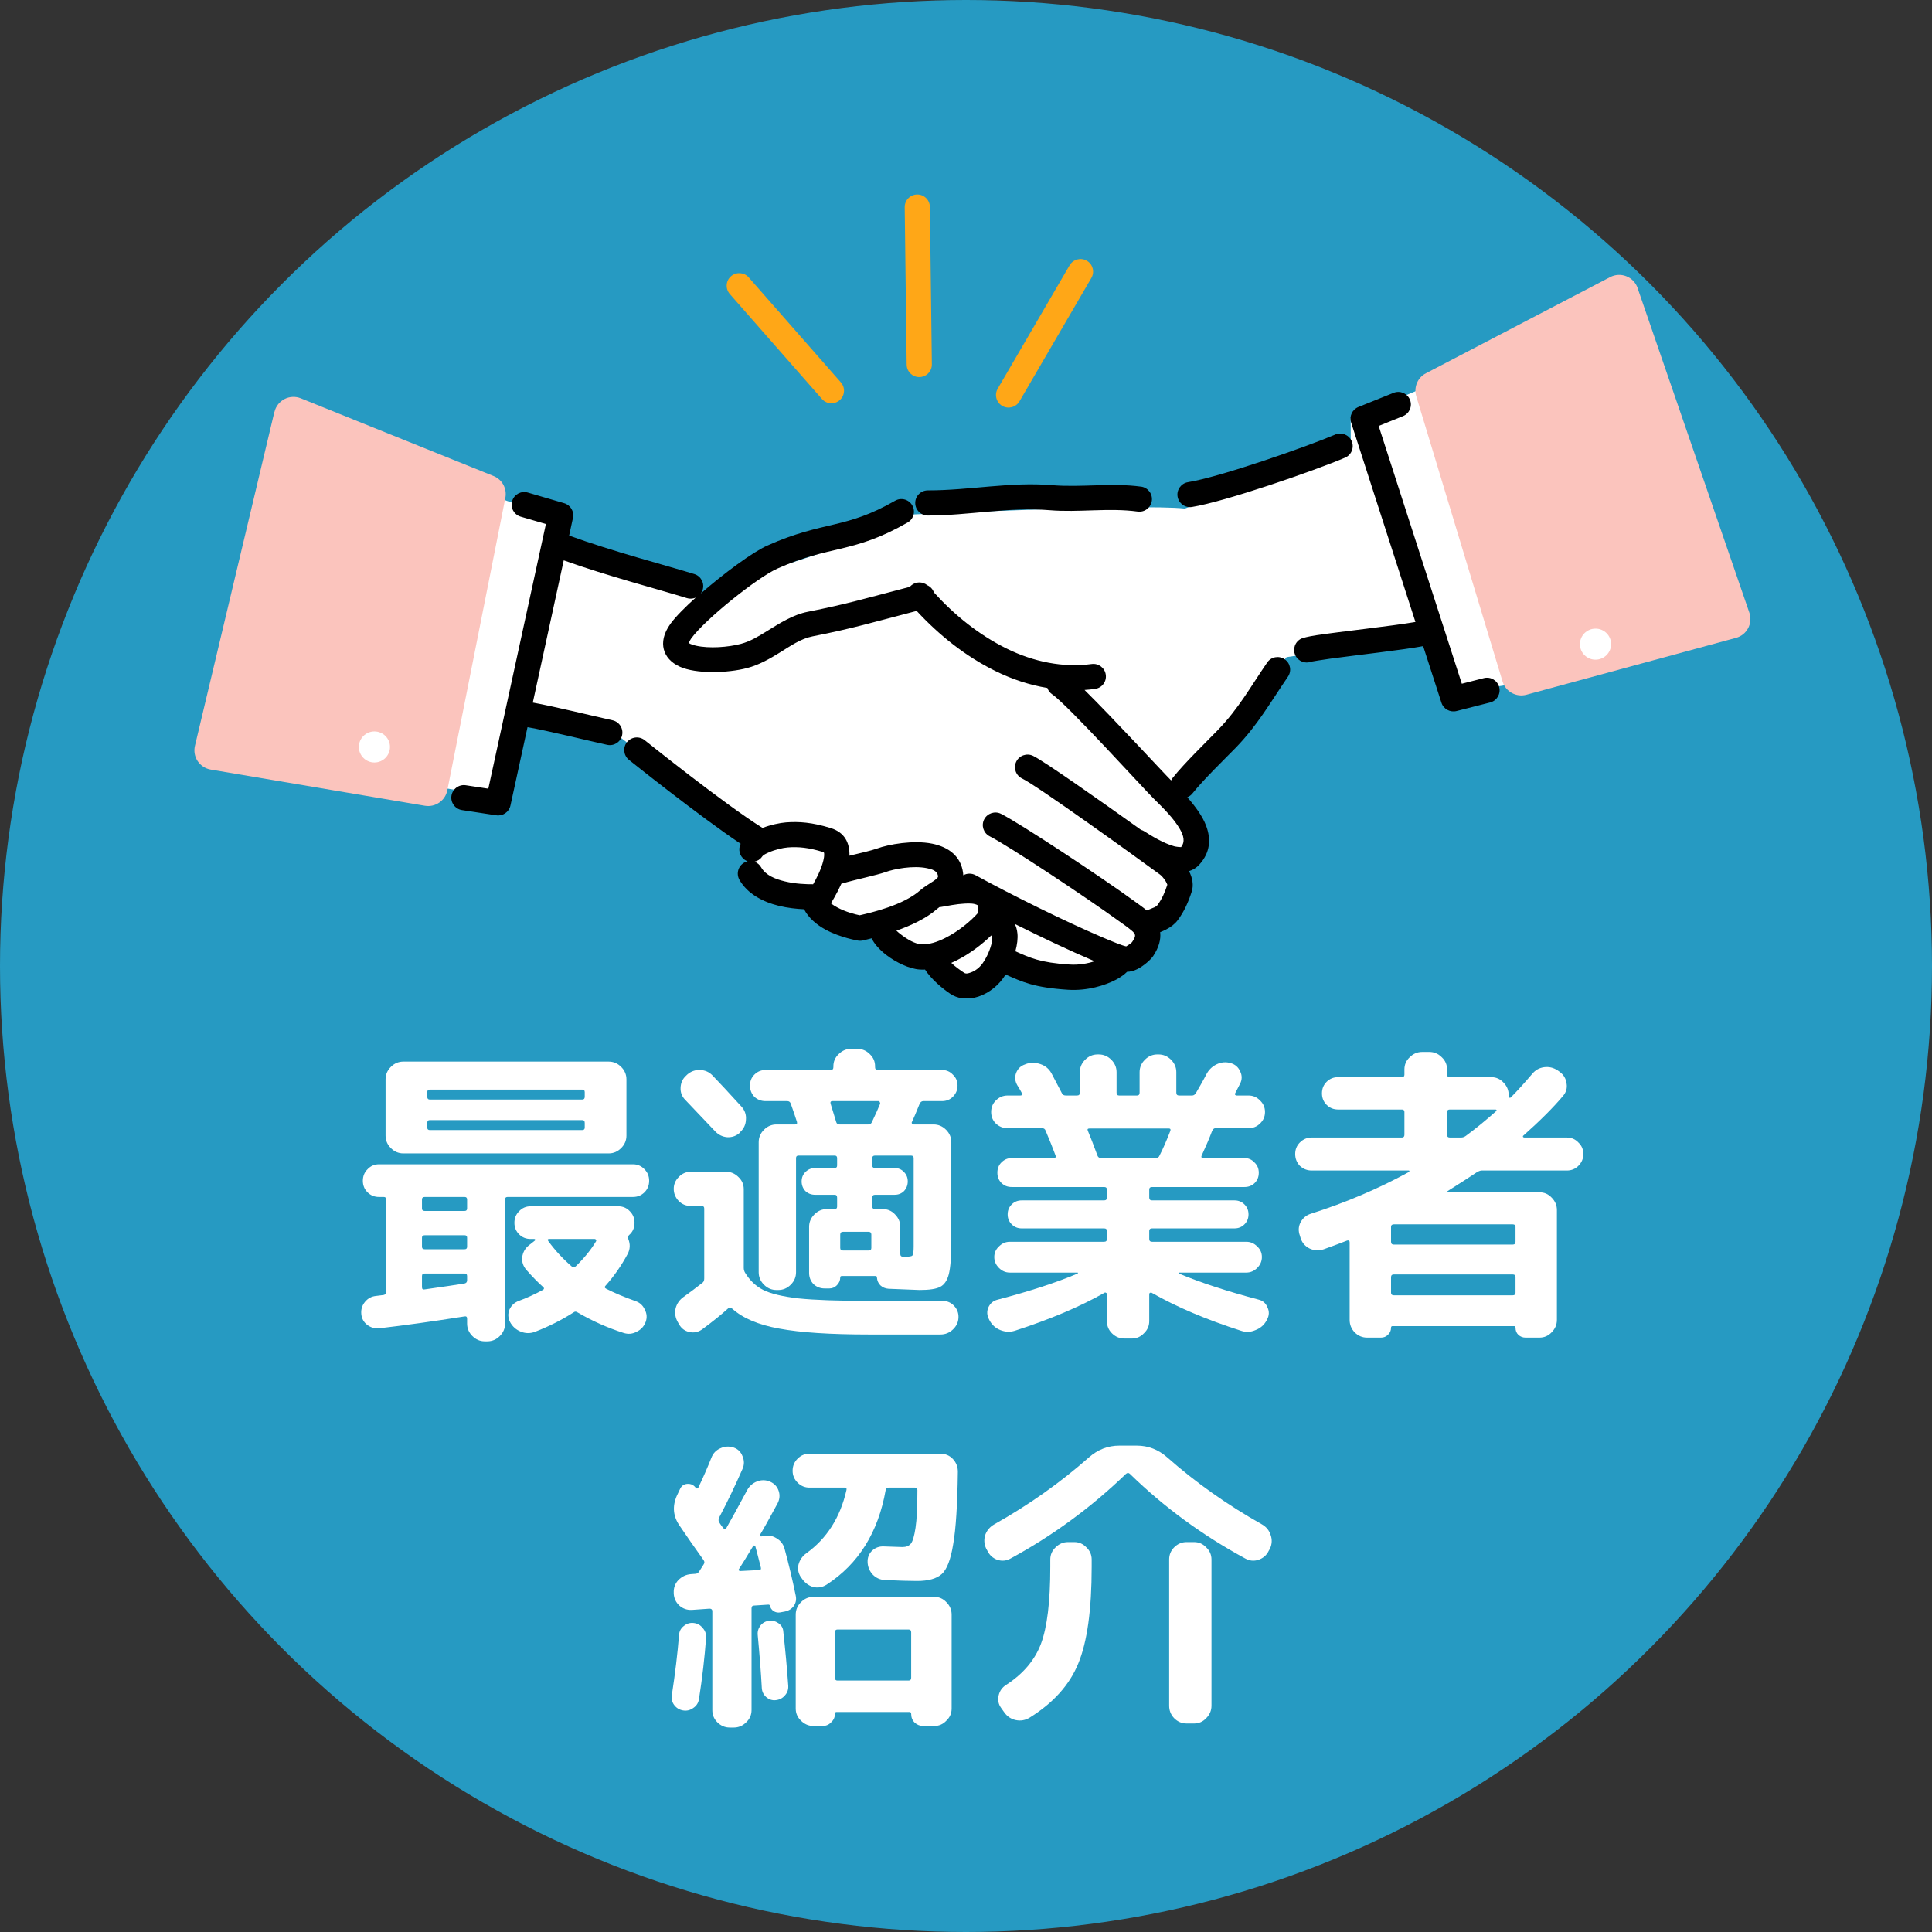
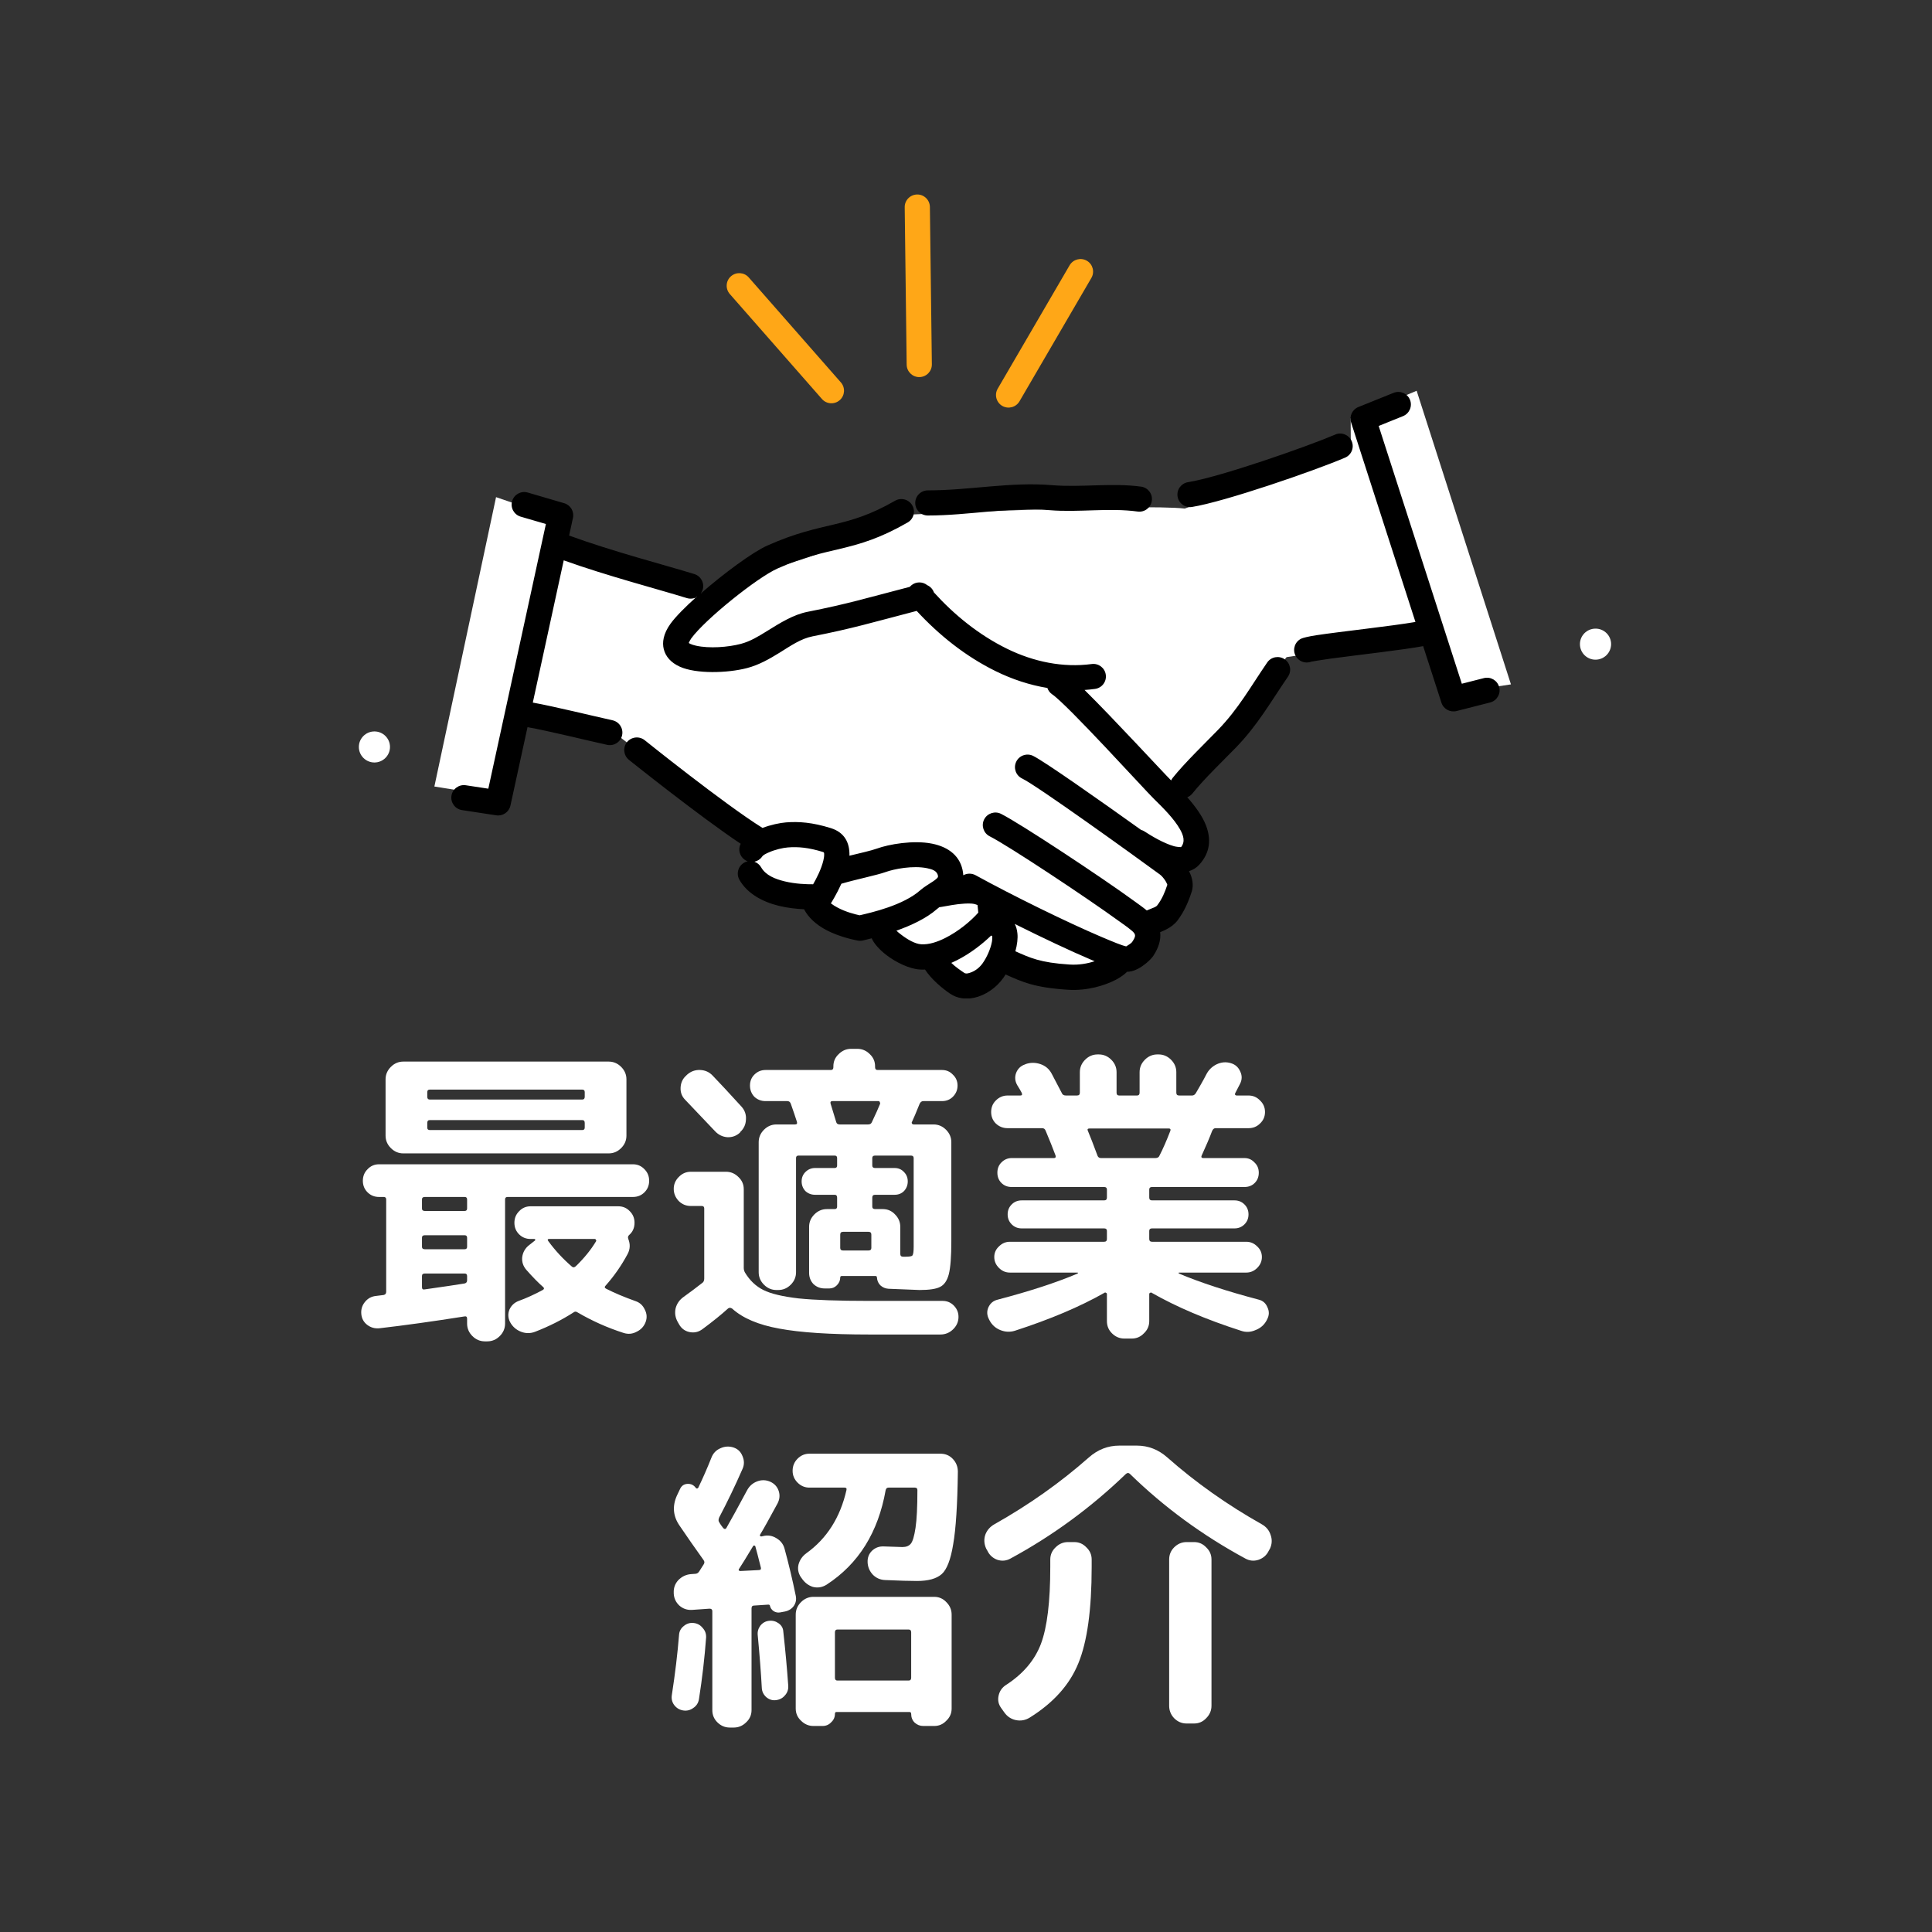
<svg xmlns="http://www.w3.org/2000/svg" width="149" height="149" viewBox="0 0 149 149" fill="none">
  <rect x="0" y="0" width="149" height="149" fill="#333333" stroke="none" />
-   <circle cx="74.5" cy="74.5" r="74.5" fill="#269AC2" />
  <path d="M76.152 119.6L76.056 119.432C75.896 119.08 75.872 118.728 75.984 118.376C76.112 118.024 76.344 117.752 76.68 117.56C79.352 116.056 81.784 114.336 83.976 112.4C84.664 111.792 85.448 111.488 86.328 111.488H87.672C88.552 111.488 89.336 111.792 90.024 112.4C92.216 114.336 94.648 116.056 97.32 117.56C97.656 117.752 97.88 118.024 97.992 118.376C98.12 118.728 98.104 119.08 97.944 119.432L97.848 119.6C97.688 119.936 97.424 120.168 97.056 120.296C96.704 120.408 96.368 120.376 96.048 120.2C92.736 118.408 89.768 116.232 87.144 113.672C87.048 113.576 86.944 113.576 86.832 113.672C84.144 116.264 81.176 118.44 77.928 120.2C77.608 120.376 77.272 120.408 76.92 120.296C76.568 120.168 76.312 119.936 76.152 119.6ZM82.368 118.928H82.848C83.216 118.928 83.528 119.064 83.784 119.336C84.056 119.592 84.192 119.904 84.192 120.272V120.848C84.192 124.144 83.848 126.624 83.16 128.288C82.488 129.936 81.24 131.328 79.416 132.464C79.08 132.672 78.72 132.736 78.336 132.656C77.968 132.576 77.672 132.376 77.448 132.056L77.208 131.72C77 131.432 76.936 131.112 77.016 130.76C77.096 130.408 77.288 130.136 77.592 129.944C78.904 129.096 79.8 128.04 80.28 126.776C80.76 125.496 81 123.52 81 120.848V120.272C81 119.904 81.136 119.592 81.408 119.336C81.68 119.064 82 118.928 82.368 118.928ZM91.512 118.928H92.088C92.456 118.928 92.768 119.064 93.024 119.336C93.296 119.592 93.432 119.904 93.432 120.272V131.552C93.432 131.92 93.296 132.24 93.024 132.512C92.768 132.784 92.456 132.92 92.088 132.92H91.512C91.144 132.92 90.824 132.784 90.552 132.512C90.296 132.24 90.168 131.92 90.168 131.552V120.272C90.168 119.904 90.296 119.592 90.552 119.336C90.824 119.064 91.144 118.928 91.512 118.928Z" fill="white" />
  <path d="M72.528 112.112C72.912 112.112 73.232 112.248 73.488 112.52C73.744 112.792 73.872 113.12 73.872 113.504C73.84 116.048 73.72 117.912 73.512 119.096C73.32 120.28 73.024 121.048 72.624 121.4C72.224 121.752 71.592 121.928 70.728 121.928C70.152 121.928 69.328 121.904 68.256 121.856C67.888 121.84 67.576 121.704 67.32 121.448C67.064 121.176 66.928 120.856 66.912 120.488C66.896 120.136 67.008 119.84 67.248 119.6C67.504 119.36 67.808 119.248 68.16 119.264C69.024 119.296 69.504 119.312 69.6 119.312C69.888 119.312 70.104 119.224 70.248 119.048C70.392 118.872 70.512 118.464 70.608 117.824C70.704 117.184 70.752 116.216 70.752 114.92C70.752 114.792 70.688 114.728 70.56 114.728H68.52C68.408 114.728 68.336 114.792 68.304 114.92C67.728 118.184 66.208 120.616 63.744 122.216C63.408 122.424 63.056 122.48 62.688 122.384C62.336 122.272 62.048 122.048 61.824 121.712L61.752 121.616C61.56 121.312 61.504 120.992 61.584 120.656C61.68 120.304 61.88 120.016 62.184 119.792C63.768 118.656 64.8 117.032 65.28 114.92C65.312 114.792 65.264 114.728 65.136 114.728H62.424C62.072 114.728 61.768 114.6 61.512 114.344C61.256 114.088 61.128 113.784 61.128 113.432C61.128 113.064 61.256 112.752 61.512 112.496C61.768 112.24 62.072 112.112 62.424 112.112H72.528ZM62.736 133.112C62.368 133.112 62.048 132.976 61.776 132.704C61.504 132.448 61.368 132.136 61.368 131.768V124.52C61.368 124.152 61.504 123.832 61.776 123.56C62.048 123.288 62.368 123.152 62.736 123.152H72.048C72.416 123.152 72.728 123.288 72.984 123.56C73.256 123.832 73.392 124.152 73.392 124.52V131.768C73.392 132.136 73.256 132.448 72.984 132.704C72.728 132.976 72.416 133.112 72.048 133.112H71.208C70.952 133.112 70.728 133.024 70.536 132.848C70.36 132.672 70.272 132.448 70.272 132.176C70.272 132.08 70.224 132.032 70.128 132.032H64.512C64.432 132.032 64.392 132.08 64.392 132.176C64.392 132.432 64.296 132.648 64.104 132.824C63.928 133.016 63.704 133.112 63.432 133.112H62.736ZM64.392 125.888V129.392C64.392 129.536 64.456 129.608 64.584 129.608H70.08C70.208 129.608 70.272 129.536 70.272 129.392V125.888C70.272 125.744 70.208 125.672 70.08 125.672H64.584C64.456 125.672 64.392 125.744 64.392 125.888ZM53.928 121.184C53.96 121.136 54.016 121.048 54.096 120.92C54.176 120.792 54.232 120.704 54.264 120.656C54.344 120.544 54.344 120.432 54.264 120.32C54.04 120 53.712 119.536 53.28 118.928C52.848 118.304 52.568 117.896 52.44 117.704C51.912 116.968 51.832 116.184 52.2 115.352L52.44 114.848C52.552 114.592 52.744 114.456 53.016 114.44C53.288 114.424 53.504 114.528 53.664 114.752C53.696 114.784 53.728 114.8 53.76 114.8C53.808 114.784 53.84 114.76 53.856 114.728C54.224 113.96 54.56 113.192 54.864 112.424C54.992 112.088 55.216 111.848 55.536 111.704C55.872 111.544 56.216 111.52 56.568 111.632C56.904 111.744 57.136 111.968 57.264 112.304C57.408 112.64 57.408 112.968 57.264 113.288C56.704 114.568 56.104 115.816 55.464 117.032C55.4 117.192 55.4 117.312 55.464 117.392C55.496 117.456 55.552 117.544 55.632 117.656C55.712 117.768 55.76 117.832 55.776 117.848C55.808 117.88 55.848 117.904 55.896 117.92C55.944 117.92 55.984 117.896 56.016 117.848C56.384 117.208 56.92 116.232 57.624 114.92C57.8 114.6 58.056 114.376 58.392 114.248C58.728 114.12 59.064 114.128 59.4 114.272C59.72 114.416 59.936 114.648 60.048 114.968C60.16 115.288 60.136 115.608 59.976 115.928C59.32 117.144 58.864 117.96 58.608 118.376C58.592 118.44 58.624 118.48 58.704 118.496L58.824 118.472C59.192 118.376 59.536 118.424 59.856 118.616C60.192 118.808 60.408 119.08 60.504 119.432C60.824 120.6 61.112 121.808 61.368 123.056C61.432 123.344 61.384 123.608 61.224 123.848C61.064 124.072 60.84 124.216 60.552 124.28L60.168 124.352C59.992 124.384 59.824 124.352 59.664 124.256C59.504 124.144 59.408 124 59.376 123.824C59.36 123.776 59.32 123.752 59.256 123.752L58.152 123.824C58.024 123.824 57.96 123.896 57.96 124.04V131.888C57.96 132.256 57.824 132.568 57.552 132.824C57.28 133.096 56.96 133.232 56.592 133.232H56.28C55.912 133.232 55.592 133.096 55.32 132.824C55.064 132.568 54.936 132.256 54.936 131.888V124.256C54.936 124.128 54.864 124.064 54.72 124.064L53.352 124.16C52.984 124.176 52.664 124.064 52.392 123.824C52.12 123.568 51.976 123.256 51.96 122.888V122.84C51.944 122.456 52.064 122.128 52.32 121.856C52.592 121.584 52.912 121.432 53.28 121.4L53.616 121.376C53.744 121.376 53.848 121.312 53.928 121.184ZM57 120.992C56.968 121.024 56.96 121.064 56.976 121.112C57.008 121.144 57.048 121.16 57.096 121.16L58.512 121.088C58.656 121.088 58.712 121.024 58.68 120.896C58.488 120.128 58.344 119.576 58.248 119.24C58.232 119.208 58.2 119.192 58.152 119.192C58.12 119.192 58.096 119.208 58.08 119.24C57.552 120.12 57.192 120.704 57 120.992ZM53.472 131.72C53.232 131.896 52.968 131.96 52.68 131.912C52.392 131.864 52.16 131.72 51.984 131.48C51.824 131.256 51.768 131 51.816 130.712C52.072 129.048 52.256 127.512 52.368 126.104C52.384 125.816 52.504 125.584 52.728 125.408C52.952 125.216 53.208 125.136 53.496 125.168C53.784 125.2 54.016 125.328 54.192 125.552C54.384 125.76 54.472 126.008 54.456 126.296C54.344 127.832 54.16 129.416 53.904 131.048C53.856 131.336 53.712 131.56 53.472 131.72ZM58.632 125.384C58.808 125.16 59.032 125.032 59.304 125C59.576 124.968 59.824 125.032 60.048 125.192C60.272 125.352 60.392 125.56 60.408 125.816C60.568 127.256 60.696 128.656 60.792 130.016C60.808 130.304 60.72 130.552 60.528 130.76C60.352 130.968 60.12 131.088 59.832 131.12C59.56 131.152 59.312 131.072 59.088 130.88C58.88 130.688 58.768 130.456 58.752 130.184C58.688 129 58.584 127.648 58.44 126.128C58.408 125.856 58.472 125.608 58.632 125.384Z" fill="white" />
-   <path d="M101.16 90.272C100.808 90.272 100.504 90.152 100.248 89.912C100.008 89.656 99.888 89.352 99.888 89C99.888 88.648 100.008 88.352 100.248 88.112C100.504 87.856 100.808 87.728 101.16 87.728H108.12C108.248 87.728 108.312 87.656 108.312 87.512V85.76C108.312 85.632 108.248 85.568 108.12 85.568H103.2C102.848 85.568 102.552 85.448 102.312 85.208C102.072 84.968 101.952 84.672 101.952 84.32C101.952 83.968 102.072 83.672 102.312 83.432C102.552 83.192 102.848 83.072 103.2 83.072H108.12C108.248 83.072 108.312 83.008 108.312 82.88V82.472C108.312 82.104 108.448 81.792 108.72 81.536C108.992 81.264 109.312 81.128 109.68 81.128H110.232C110.6 81.128 110.92 81.264 111.192 81.536C111.464 81.792 111.6 82.104 111.6 82.472V82.88C111.6 83.008 111.672 83.072 111.816 83.072H115.008C115.376 83.072 115.688 83.208 115.944 83.48C116.216 83.752 116.352 84.072 116.352 84.44V84.584C116.352 84.616 116.368 84.64 116.4 84.656C116.448 84.672 116.488 84.664 116.52 84.632C117 84.152 117.552 83.544 118.176 82.808C118.416 82.52 118.72 82.352 119.088 82.304C119.456 82.256 119.8 82.336 120.12 82.544L120.288 82.664C120.592 82.888 120.768 83.184 120.816 83.552C120.88 83.904 120.792 84.224 120.552 84.512C119.816 85.392 118.792 86.416 117.48 87.584C117.448 87.6 117.44 87.632 117.456 87.68C117.488 87.712 117.52 87.728 117.552 87.728H120.84C121.192 87.728 121.488 87.856 121.728 88.112C121.984 88.352 122.112 88.648 122.112 89C122.112 89.352 121.984 89.656 121.728 89.912C121.488 90.152 121.192 90.272 120.84 90.272H114.264C114.168 90.272 114.04 90.32 113.88 90.416C113.48 90.688 112.736 91.168 111.648 91.856C111.632 91.872 111.624 91.896 111.624 91.928C111.624 91.944 111.64 91.952 111.672 91.952H118.728C119.096 91.952 119.408 92.088 119.664 92.36C119.936 92.632 120.072 92.952 120.072 93.32V101.792C120.072 102.16 119.936 102.48 119.664 102.752C119.408 103.024 119.096 103.16 118.728 103.16H117.648C117.44 103.16 117.256 103.088 117.096 102.944C116.952 102.8 116.88 102.616 116.88 102.392C116.88 102.312 116.84 102.272 116.76 102.272H107.4C107.32 102.272 107.28 102.312 107.28 102.392C107.28 102.616 107.2 102.8 107.04 102.944C106.896 103.088 106.72 103.16 106.512 103.16H105.432C105.064 103.16 104.744 103.024 104.472 102.752C104.216 102.48 104.088 102.16 104.088 101.792V95.816C104.088 95.688 104.024 95.64 103.896 95.672C103.496 95.832 102.896 96.056 102.096 96.344C101.728 96.472 101.368 96.456 101.016 96.296C100.68 96.136 100.448 95.88 100.32 95.528L100.248 95.288C100.12 94.936 100.136 94.6 100.296 94.28C100.472 93.944 100.736 93.72 101.088 93.608C103.76 92.76 106.28 91.688 108.648 90.392C108.68 90.376 108.696 90.352 108.696 90.32C108.696 90.288 108.68 90.272 108.648 90.272H101.16ZM116.88 99.704V98.504C116.88 98.36 116.808 98.288 116.664 98.288H107.496C107.352 98.288 107.28 98.36 107.28 98.504V99.704C107.28 99.832 107.352 99.896 107.496 99.896H116.664C116.808 99.896 116.88 99.832 116.88 99.704ZM111.6 85.76V87.512C111.6 87.656 111.672 87.728 111.816 87.728H112.68C112.808 87.728 112.928 87.688 113.04 87.608C113.84 87.016 114.624 86.376 115.392 85.688C115.424 85.656 115.432 85.632 115.416 85.616C115.4 85.584 115.376 85.568 115.344 85.568H111.816C111.672 85.568 111.6 85.632 111.6 85.76ZM116.664 94.424H107.496C107.352 94.424 107.28 94.488 107.28 94.616V95.768C107.28 95.912 107.352 95.984 107.496 95.984H116.664C116.808 95.984 116.88 95.912 116.88 95.768V94.616C116.88 94.488 116.808 94.424 116.664 94.424Z" fill="white" />
  <path d="M76.32 101.84L76.272 101.744C76.112 101.44 76.096 101.136 76.224 100.832C76.368 100.512 76.608 100.312 76.944 100.232C79.44 99.576 81.496 98.904 83.112 98.216C83.128 98.2 83.136 98.184 83.136 98.168C83.136 98.152 83.12 98.144 83.088 98.144H77.88C77.56 98.144 77.28 98.024 77.04 97.784C76.8 97.544 76.68 97.264 76.68 96.944C76.68 96.624 76.8 96.352 77.04 96.128C77.28 95.888 77.56 95.768 77.88 95.768H85.152C85.296 95.768 85.368 95.696 85.368 95.552V94.928C85.368 94.8 85.296 94.736 85.152 94.736H78.792C78.488 94.736 78.232 94.632 78.024 94.424C77.816 94.216 77.712 93.96 77.712 93.656C77.712 93.352 77.816 93.096 78.024 92.888C78.232 92.68 78.488 92.576 78.792 92.576H85.152C85.296 92.576 85.368 92.504 85.368 92.36V91.736C85.368 91.608 85.296 91.544 85.152 91.544H78.024C77.704 91.544 77.44 91.44 77.232 91.232C77.024 91.024 76.92 90.76 76.92 90.44C76.92 90.12 77.024 89.856 77.232 89.648C77.456 89.424 77.72 89.312 78.024 89.312H81.288C81.4 89.312 81.44 89.248 81.408 89.12C81.2 88.56 80.944 87.92 80.64 87.2C80.592 87.072 80.504 87.008 80.376 87.008H77.712C77.36 87.008 77.056 86.888 76.8 86.648C76.56 86.408 76.44 86.112 76.44 85.76C76.44 85.408 76.56 85.112 76.8 84.872C77.056 84.616 77.36 84.488 77.712 84.488H78.696C78.824 84.488 78.856 84.416 78.792 84.272C78.728 84.144 78.616 83.952 78.456 83.696C78.28 83.392 78.248 83.08 78.36 82.76C78.488 82.424 78.72 82.2 79.056 82.088L79.104 82.064C79.472 81.936 79.848 81.936 80.232 82.064C80.616 82.192 80.904 82.432 81.096 82.784L81.888 84.296C81.936 84.424 82.04 84.488 82.2 84.488H83.064C83.208 84.488 83.28 84.416 83.28 84.272V82.688C83.28 82.32 83.416 82 83.688 81.728C83.96 81.456 84.28 81.32 84.648 81.32H84.744C85.112 81.32 85.432 81.456 85.704 81.728C85.976 82 86.112 82.32 86.112 82.688V84.272C86.112 84.416 86.176 84.488 86.304 84.488H87.696C87.824 84.488 87.888 84.416 87.888 84.272V82.688C87.888 82.32 88.024 82 88.296 81.728C88.568 81.456 88.888 81.32 89.256 81.32H89.352C89.72 81.32 90.04 81.456 90.312 81.728C90.584 82 90.72 82.32 90.72 82.688V84.272C90.72 84.416 90.792 84.488 90.936 84.488H91.944C92.056 84.488 92.152 84.424 92.232 84.296C92.28 84.216 92.4 84.008 92.592 83.672C92.784 83.336 92.928 83.072 93.024 82.88C93.2 82.528 93.464 82.264 93.816 82.088C94.184 81.912 94.552 81.88 94.92 81.992C95.256 82.088 95.496 82.296 95.64 82.616C95.8 82.936 95.8 83.256 95.64 83.576C95.432 83.992 95.304 84.24 95.256 84.32C95.24 84.352 95.24 84.392 95.256 84.44C95.288 84.472 95.328 84.488 95.376 84.488H96.288C96.64 84.488 96.936 84.616 97.176 84.872C97.432 85.112 97.56 85.408 97.56 85.76C97.56 86.112 97.432 86.408 97.176 86.648C96.936 86.888 96.64 87.008 96.288 87.008H93.744C93.632 87.008 93.544 87.08 93.48 87.224C93.288 87.736 93.016 88.376 92.664 89.144C92.648 89.176 92.648 89.216 92.664 89.264C92.696 89.296 92.736 89.312 92.784 89.312H95.976C96.28 89.312 96.536 89.424 96.744 89.648C96.968 89.856 97.08 90.12 97.08 90.44C97.08 90.76 96.976 91.024 96.768 91.232C96.56 91.44 96.296 91.544 95.976 91.544H88.848C88.704 91.544 88.632 91.608 88.632 91.736V92.36C88.632 92.504 88.704 92.576 88.848 92.576H95.208C95.512 92.576 95.768 92.68 95.976 92.888C96.184 93.096 96.288 93.352 96.288 93.656C96.288 93.96 96.184 94.216 95.976 94.424C95.768 94.632 95.512 94.736 95.208 94.736H88.848C88.704 94.736 88.632 94.8 88.632 94.928V95.552C88.632 95.696 88.704 95.768 88.848 95.768H96.12C96.44 95.768 96.72 95.888 96.96 96.128C97.2 96.352 97.32 96.624 97.32 96.944C97.32 97.264 97.2 97.544 96.96 97.784C96.72 98.024 96.44 98.144 96.12 98.144H90.912C90.896 98.16 90.896 98.184 90.912 98.216C92.592 98.92 94.648 99.592 97.08 100.232C97.4 100.312 97.624 100.512 97.752 100.832C97.896 101.136 97.888 101.44 97.728 101.744L97.68 101.84C97.488 102.192 97.2 102.44 96.816 102.584C96.448 102.744 96.08 102.76 95.712 102.632C93.024 101.768 90.728 100.792 88.824 99.704C88.792 99.672 88.752 99.672 88.704 99.704C88.656 99.72 88.632 99.752 88.632 99.8V101.888C88.632 102.256 88.496 102.568 88.224 102.824C87.968 103.096 87.656 103.232 87.288 103.232H86.712C86.344 103.232 86.024 103.096 85.752 102.824C85.496 102.568 85.368 102.256 85.368 101.888V99.8C85.368 99.752 85.344 99.72 85.296 99.704C85.248 99.672 85.208 99.672 85.176 99.704C83.288 100.776 80.984 101.752 78.264 102.632C77.896 102.744 77.528 102.728 77.16 102.584C76.792 102.44 76.512 102.192 76.32 101.84ZM84.912 89.312H89.112C89.272 89.312 89.376 89.248 89.424 89.12C89.696 88.592 89.976 87.952 90.264 87.2C90.296 87.088 90.256 87.032 90.144 87.032H84.024C83.88 87.032 83.84 87.096 83.904 87.224C84.08 87.64 84.328 88.28 84.648 89.144C84.696 89.256 84.784 89.312 84.912 89.312Z" fill="white" />
  <path d="M70.92 85.136C70.664 85.776 70.464 86.248 70.32 86.552C70.304 86.584 70.312 86.624 70.344 86.672C70.376 86.704 70.416 86.72 70.464 86.72H72C72.368 86.72 72.688 86.856 72.96 87.128C73.232 87.4 73.368 87.72 73.368 88.088V95.72C73.368 96.904 73.304 97.752 73.176 98.264C73.048 98.76 72.824 99.088 72.504 99.248C72.2 99.408 71.672 99.488 70.92 99.488C70.856 99.488 70.056 99.456 68.52 99.392C68.28 99.376 68.072 99.288 67.896 99.128C67.736 98.968 67.648 98.768 67.632 98.528C67.632 98.448 67.592 98.408 67.512 98.408H64.92C64.84 98.408 64.8 98.448 64.8 98.528C64.8 98.752 64.712 98.952 64.536 99.128C64.376 99.288 64.184 99.368 63.96 99.368H63.6C63.264 99.368 62.976 99.256 62.736 99.032C62.512 98.792 62.4 98.504 62.4 98.168V94.616C62.4 94.248 62.536 93.928 62.808 93.656C63.08 93.384 63.4 93.248 63.768 93.248H64.368C64.496 93.248 64.56 93.184 64.56 93.056V92.36C64.56 92.216 64.496 92.144 64.368 92.144H62.856C62.568 92.144 62.32 92.048 62.112 91.856C61.92 91.648 61.824 91.4 61.824 91.112C61.824 90.824 61.92 90.584 62.112 90.392C62.32 90.184 62.568 90.08 62.856 90.08H64.368C64.496 90.08 64.56 90.016 64.56 89.888V89.312C64.56 89.184 64.496 89.12 64.368 89.12H61.584C61.456 89.12 61.392 89.184 61.392 89.312V98.12C61.392 98.488 61.256 98.808 60.984 99.08C60.712 99.352 60.392 99.488 60.024 99.488H59.88C59.512 99.488 59.192 99.352 58.92 99.08C58.648 98.808 58.512 98.488 58.512 98.12V88.088C58.512 87.72 58.648 87.4 58.92 87.128C59.192 86.856 59.512 86.72 59.88 86.72H61.32C61.448 86.72 61.496 86.656 61.464 86.528C61.336 86.128 61.176 85.656 60.984 85.112C60.936 84.984 60.848 84.92 60.72 84.92H59.04C58.704 84.92 58.416 84.808 58.176 84.584C57.952 84.344 57.84 84.056 57.84 83.72C57.84 83.384 57.952 83.104 58.176 82.88C58.416 82.64 58.704 82.52 59.04 82.52H64.08C64.208 82.52 64.272 82.448 64.272 82.304V82.232C64.272 81.864 64.408 81.552 64.68 81.296C64.952 81.024 65.272 80.888 65.64 80.888H66.12C66.488 80.888 66.808 81.024 67.08 81.296C67.352 81.552 67.488 81.864 67.488 82.232V82.304C67.488 82.448 67.552 82.52 67.68 82.52H72.648C72.984 82.52 73.264 82.64 73.488 82.88C73.728 83.104 73.848 83.384 73.848 83.72C73.848 84.056 73.728 84.344 73.488 84.584C73.264 84.808 72.984 84.92 72.648 84.92H71.208C71.08 84.92 70.984 84.992 70.92 85.136ZM67.2 96.248V95.216C67.2 95.072 67.128 95 66.984 95H65.016C64.872 95 64.8 95.072 64.8 95.216V96.248C64.8 96.376 64.872 96.44 65.016 96.44H66.984C67.128 96.44 67.2 96.376 67.2 96.248ZM66.96 86.72C67.104 86.72 67.2 86.656 67.248 86.528C67.536 85.92 67.744 85.456 67.872 85.136C67.888 85.088 67.88 85.04 67.848 84.992C67.832 84.944 67.8 84.92 67.752 84.92H64.2C64.072 84.92 64.024 84.984 64.056 85.112C64.152 85.416 64.296 85.888 64.488 86.528C64.52 86.656 64.608 86.72 64.752 86.72H66.96ZM70.464 89.312C70.464 89.184 70.392 89.12 70.248 89.12H67.488C67.344 89.12 67.272 89.184 67.272 89.312V89.888C67.272 90.016 67.344 90.08 67.488 90.08H69C69.288 90.08 69.528 90.184 69.72 90.392C69.912 90.584 70.008 90.824 70.008 91.112C70.008 91.4 69.912 91.648 69.72 91.856C69.528 92.048 69.288 92.144 69 92.144H67.488C67.344 92.144 67.272 92.216 67.272 92.36V93.056C67.272 93.184 67.344 93.248 67.488 93.248H68.088C68.456 93.248 68.768 93.384 69.024 93.656C69.296 93.928 69.432 94.248 69.432 94.616V96.704C69.432 96.848 69.504 96.92 69.648 96.92H69.84C70.144 96.92 70.32 96.888 70.368 96.824C70.432 96.744 70.464 96.52 70.464 96.152V89.312ZM52.992 82.88C53.28 82.624 53.616 82.504 54 82.52C54.384 82.536 54.704 82.68 54.96 82.952C55.456 83.464 56.2 84.264 57.192 85.352C57.448 85.64 57.56 85.976 57.528 86.36C57.512 86.728 57.368 87.04 57.096 87.296L57.072 87.344C56.8 87.6 56.472 87.72 56.088 87.704C55.72 87.672 55.408 87.52 55.152 87.248C54.656 86.72 53.888 85.912 52.848 84.824C52.592 84.568 52.472 84.256 52.488 83.888C52.504 83.504 52.648 83.192 52.92 82.952L52.992 82.88ZM53.28 93.008C52.912 93.008 52.6 92.88 52.344 92.624C52.088 92.352 51.96 92.04 51.96 91.688C51.96 91.336 52.088 91.032 52.344 90.776C52.6 90.504 52.912 90.368 53.28 90.368H55.992C56.36 90.368 56.68 90.504 56.952 90.776C57.224 91.032 57.36 91.344 57.36 91.712V97.784C57.36 97.912 57.392 98.032 57.456 98.144C57.824 98.752 58.296 99.2 58.872 99.488C59.448 99.776 60.352 99.992 61.584 100.136C62.832 100.264 64.648 100.328 67.032 100.328H72.696C73.048 100.328 73.344 100.456 73.584 100.712C73.824 100.968 73.936 101.272 73.92 101.624C73.904 101.976 73.76 102.28 73.488 102.536C73.216 102.792 72.896 102.92 72.528 102.92H67.032C64.024 102.92 61.712 102.768 60.096 102.464C58.496 102.176 57.288 101.664 56.472 100.928C56.36 100.848 56.256 100.84 56.16 100.904C55.632 101.384 54.968 101.92 54.168 102.512C53.864 102.736 53.528 102.808 53.16 102.728C52.808 102.648 52.544 102.448 52.368 102.128L52.272 101.96C52.08 101.624 52.024 101.272 52.104 100.904C52.2 100.536 52.408 100.24 52.728 100.016C53.24 99.648 53.72 99.288 54.168 98.936C54.264 98.872 54.312 98.76 54.312 98.6V93.2C54.312 93.072 54.248 93.008 54.12 93.008H53.28Z" fill="white" />
  <path d="M46.944 81.872C47.312 81.872 47.632 82.008 47.904 82.28C48.176 82.552 48.312 82.872 48.312 83.24V87.584C48.312 87.952 48.176 88.272 47.904 88.544C47.632 88.816 47.312 88.952 46.944 88.952H32.952H31.104C30.736 88.952 30.416 88.816 30.144 88.544C29.872 88.272 29.736 87.952 29.736 87.584V83.24C29.736 82.872 29.872 82.552 30.144 82.28C30.416 82.008 30.736 81.872 31.104 81.872H46.944ZM45.096 86.96V86.6C45.096 86.456 45.032 86.384 44.904 86.384H33.144C33.016 86.384 32.952 86.456 32.952 86.6V86.96C32.952 87.088 33.016 87.152 33.144 87.152H44.904C45.032 87.152 45.096 87.088 45.096 86.96ZM45.096 84.584V84.224C45.096 84.096 45.032 84.032 44.904 84.032H33.144C33.016 84.032 32.952 84.096 32.952 84.224V84.584C32.952 84.728 33.016 84.8 33.144 84.8H44.904C45.032 84.8 45.096 84.728 45.096 84.584ZM29.256 102.44C28.904 102.472 28.592 102.384 28.32 102.176C28.048 101.968 27.896 101.688 27.864 101.336C27.832 100.984 27.928 100.672 28.152 100.4C28.376 100.128 28.664 99.976 29.016 99.944L29.592 99.872C29.72 99.84 29.784 99.76 29.784 99.632V92.504C29.784 92.376 29.72 92.312 29.592 92.312H29.232C28.88 92.312 28.584 92.192 28.344 91.952C28.104 91.712 27.984 91.416 27.984 91.064C27.984 90.712 28.104 90.416 28.344 90.176C28.584 89.92 28.88 89.792 29.232 89.792H48.816C49.168 89.792 49.464 89.92 49.704 90.176C49.944 90.416 50.064 90.712 50.064 91.064C50.064 91.416 49.944 91.712 49.704 91.952C49.464 92.192 49.168 92.312 48.816 92.312H39.144C39.016 92.312 38.952 92.376 38.952 92.504V102.08C38.952 102.448 38.816 102.768 38.544 103.04C38.272 103.312 37.952 103.448 37.584 103.448H37.392C37.024 103.448 36.704 103.312 36.432 103.04C36.16 102.768 36.024 102.448 36.024 102.08V101.696C36.024 101.552 35.952 101.496 35.808 101.528C33.376 101.912 31.192 102.216 29.256 102.44ZM32.544 92.504V93.2C32.544 93.328 32.616 93.392 32.76 93.392H35.832C35.96 93.392 36.024 93.328 36.024 93.2V92.504C36.024 92.376 35.96 92.312 35.832 92.312H32.76C32.616 92.312 32.544 92.376 32.544 92.504ZM32.544 95.456V96.152C32.544 96.28 32.616 96.344 32.76 96.344H35.832C35.96 96.344 36.024 96.28 36.024 96.152V95.456C36.024 95.328 35.96 95.264 35.832 95.264H32.76C32.616 95.264 32.544 95.328 32.544 95.456ZM32.544 98.408V99.272C32.544 99.416 32.616 99.472 32.76 99.44C34.232 99.232 35.256 99.08 35.832 98.984C35.96 98.952 36.024 98.872 36.024 98.744V98.408C36.024 98.28 35.96 98.216 35.832 98.216H32.76C32.616 98.216 32.544 98.28 32.544 98.408ZM49.8 101.936C49.672 102.288 49.44 102.544 49.104 102.704C48.784 102.88 48.448 102.912 48.096 102.8C46.848 102.4 45.664 101.872 44.544 101.216C44.432 101.136 44.328 101.136 44.232 101.216C43.336 101.792 42.352 102.288 41.28 102.704C40.912 102.848 40.544 102.848 40.176 102.704C39.808 102.56 39.528 102.312 39.336 101.96C39.176 101.64 39.16 101.32 39.288 101C39.432 100.68 39.672 100.456 40.008 100.328C40.584 100.12 41.2 99.84 41.856 99.488C41.968 99.424 41.984 99.352 41.904 99.272C41.52 98.936 41.088 98.496 40.608 97.952C40.352 97.664 40.24 97.336 40.272 96.968C40.32 96.584 40.496 96.272 40.8 96.032L41.256 95.672C41.288 95.64 41.296 95.616 41.28 95.6C41.264 95.568 41.24 95.552 41.208 95.552H40.92C40.568 95.552 40.272 95.432 40.032 95.192C39.792 94.952 39.672 94.656 39.672 94.304C39.672 93.952 39.792 93.656 40.032 93.416C40.272 93.16 40.568 93.032 40.92 93.032H47.688C48.04 93.032 48.336 93.16 48.576 93.416C48.816 93.656 48.936 93.952 48.936 94.304C48.936 94.688 48.8 95 48.528 95.24C48.432 95.32 48.408 95.424 48.456 95.552C48.616 95.952 48.6 96.336 48.408 96.704C47.928 97.6 47.36 98.416 46.704 99.152C46.608 99.248 46.624 99.328 46.752 99.392C47.376 99.712 48.136 100.032 49.032 100.352C49.352 100.464 49.584 100.68 49.728 101C49.888 101.304 49.912 101.616 49.8 101.936ZM42.288 95.72C42.816 96.44 43.424 97.096 44.112 97.688C44.208 97.768 44.312 97.752 44.424 97.64C45.064 97.016 45.576 96.384 45.96 95.744C45.992 95.712 45.992 95.672 45.96 95.624C45.944 95.576 45.912 95.552 45.864 95.552H42.36C42.232 95.552 42.208 95.608 42.288 95.72Z" fill="white" />
  <g clip-path="url(#clip0_509_179)">
    <path fill-rule="evenodd" clip-rule="evenodd" d="M38.251 38.339L43.286 40.064L43.033 42.552L50.912 45.475C50.912 45.475 52.59 46.087 54.614 45.68C55.477 45.506 56.091 43.971 57.171 44.052C60.78 44.32 70.22 39.684 70.22 39.684C70.22 39.684 87.966 38.835 91.373 39.222L104.178 34.629L104.166 32.269L109.255 30.137L116.528 52.781L111.104 53.603L109.985 49.022L99.224 50.681L90.076 61.821C90.076 61.821 93.552 62.736 91.761 65.999L88.284 72.469L85.445 74.806L76.727 73.918L74.913 76.178L71.238 74.446L67.916 71.542L65.034 71.147L61.444 69.48L57.932 67.395L58.293 64.949L47.866 56.886L40.524 55.208L38.484 61.46L33.5 60.658L38.259 38.331L38.251 38.339Z" fill="white" />
-     <path fill-rule="evenodd" clip-rule="evenodd" d="M21.169 31.765C21.27 31.338 21.554 30.978 21.942 30.776C22.331 30.575 22.793 30.555 23.197 30.718C26.725 32.141 35.011 35.482 38.061 36.711C38.733 36.982 39.114 37.688 38.974 38.397C38.139 42.595 35.396 56.441 34.498 60.953C34.339 61.751 33.574 62.278 32.77 62.142C29.195 61.538 19.969 59.98 16.251 59.352C15.839 59.282 15.478 59.045 15.245 58.7C15.016 58.355 14.938 57.929 15.035 57.522C16.224 52.526 19.926 36.955 21.162 31.765H21.169Z" fill="#FBC4BD" />
-     <path fill-rule="evenodd" clip-rule="evenodd" d="M126.298 22.214C126.154 21.799 125.839 21.469 125.431 21.307C125.024 21.144 124.565 21.167 124.177 21.372C120.805 23.132 112.887 27.264 109.97 28.788C109.329 29.121 109.018 29.865 109.224 30.555C110.463 34.652 114.554 48.161 115.882 52.564C116.119 53.343 116.935 53.793 117.72 53.58C121.216 52.63 130.249 50.181 133.885 49.192C134.289 49.084 134.627 48.812 134.821 48.444C135.015 48.076 135.05 47.645 134.914 47.25C133.24 42.393 128.03 27.261 126.294 22.214H126.298Z" fill="#FBC4BD" />
    <path fill-rule="evenodd" clip-rule="evenodd" d="M28.877 56.41C29.541 56.41 30.077 56.948 30.077 57.607C30.077 58.266 29.537 58.805 28.877 58.805C28.216 58.805 27.676 58.27 27.676 57.607C27.676 56.944 28.216 56.41 28.877 56.41Z" fill="white" />
    <path fill-rule="evenodd" clip-rule="evenodd" d="M122.93 48.487C122.269 48.553 121.788 49.138 121.854 49.797C121.92 50.456 122.506 50.936 123.167 50.87C123.827 50.805 124.309 50.219 124.247 49.56C124.181 48.901 123.594 48.421 122.934 48.487H122.93Z" fill="white" />
    <path fill-rule="evenodd" clip-rule="evenodd" d="M82.492 20.458L76.944 29.978C76.676 30.439 76.832 31.032 77.294 31.303C77.756 31.571 78.35 31.416 78.623 30.954L84.17 21.434C84.438 20.973 84.283 20.376 83.82 20.109C83.358 19.841 82.764 19.996 82.492 20.458ZM56.284 22.675L63.39 30.772C63.743 31.175 64.357 31.214 64.761 30.861C65.165 30.509 65.204 29.896 64.851 29.493L57.745 21.396C57.392 20.993 56.778 20.954 56.374 21.307C55.97 21.659 55.931 22.272 56.284 22.675ZM69.773 15.981L69.924 28.125C69.932 28.66 70.371 29.09 70.907 29.082C71.443 29.075 71.874 28.637 71.867 28.102L71.715 15.957C71.707 15.422 71.268 14.992 70.732 15C70.196 15.008 69.765 15.446 69.773 15.981Z" fill="#FFA717" />
    <path fill-rule="evenodd" clip-rule="evenodd" d="M53.724 46.025C52.846 46.812 52.108 47.556 51.716 48.095C51.145 48.886 51.063 49.553 51.191 50.064C51.331 50.634 51.751 51.111 52.431 51.417C53.681 51.983 56.086 51.921 57.617 51.522C58.526 51.285 59.35 50.816 60.15 50.32C60.974 49.808 61.762 49.254 62.667 49.076C65.767 48.467 67.201 48.025 70.697 47.114C72.41 48.971 74.458 50.615 76.781 51.758C78.063 52.39 79.411 52.832 80.775 53.057C80.841 53.25 80.965 53.425 81.148 53.549C82.313 54.336 88.265 60.894 88.96 61.577C89.722 62.325 90.541 63.139 91.004 63.956C91.272 64.433 91.423 64.91 91.085 65.333C91 65.333 90.728 65.313 90.545 65.263C89.714 65.026 88.77 64.449 88.261 64.119C88.179 64.065 88.09 64.026 88.001 64.003C84.904 61.786 80.51 58.693 79.664 58.289C79.178 58.061 78.599 58.266 78.37 58.751C78.141 59.235 78.347 59.813 78.832 60.042C79.951 60.573 87.441 65.968 89.461 67.449C89.57 67.526 89.749 67.724 89.889 67.945C89.943 68.027 90.005 68.174 90.028 68.232C89.842 68.806 89.621 69.329 89.259 69.81C89.154 69.953 88.952 70.003 88.77 70.081C88.661 70.127 88.548 70.17 88.443 70.217C88.14 69.965 87.787 69.721 87.43 69.461C84.963 67.662 78.677 63.503 77.204 62.767C76.727 62.526 76.14 62.72 75.899 63.197C75.658 63.674 75.853 64.259 76.33 64.499C77.76 65.216 83.879 69.279 86.28 71.027C86.598 71.259 86.921 71.472 87.185 71.694C87.336 71.821 87.492 71.93 87.531 72.097C87.565 72.255 87.464 72.418 87.309 72.655C87.251 72.744 86.975 72.915 86.855 72.988C86.501 72.911 85.821 72.628 84.935 72.252C82.282 71.124 78.079 69.061 75.239 67.499C74.932 67.333 74.574 67.344 74.291 67.503C74.291 67.445 74.283 67.391 74.275 67.329C74.112 66.042 73.172 65.325 71.886 65.065C70.441 64.774 68.533 65.115 67.628 65.445C67.216 65.596 66.331 65.798 65.511 65.995C65.538 64.992 65.134 64.197 64.078 63.867C62.652 63.422 61.611 63.348 60.616 63.425C60.142 63.464 59.443 63.608 58.806 63.852C55.873 62.026 49.723 57.088 49.723 57.088C49.303 56.751 48.693 56.82 48.355 57.235C48.021 57.65 48.087 58.262 48.503 58.6C48.503 58.6 53.942 62.956 57.123 65.073C56.906 65.495 57.03 66.026 57.434 66.309C57.504 66.36 57.582 66.399 57.66 66.426C57.566 66.445 57.477 66.48 57.392 66.53C56.925 66.794 56.762 67.387 57.026 67.852C57.64 68.93 58.829 69.558 60.068 69.86C60.752 70.027 61.44 70.097 62.011 70.124C62.356 70.79 62.97 71.317 63.67 71.697C64.831 72.325 66.179 72.542 66.179 72.542C66.307 72.562 66.439 72.558 66.568 72.527C66.719 72.488 66.945 72.434 67.228 72.364C67.228 72.372 67.232 72.376 67.236 72.383C67.387 72.732 67.791 73.217 68.355 73.651C69.108 74.228 70.13 74.717 70.923 74.771C71.059 74.779 71.198 74.783 71.342 74.775C71.801 75.5 72.69 76.248 73.292 76.647C73.809 76.992 74.462 77.097 75.142 76.946C75.961 76.767 76.824 76.209 77.391 75.403C77.445 75.326 77.504 75.24 77.554 75.155C78.84 75.725 79.734 76.163 82.375 76.333C83.852 76.426 85.227 76 86.078 75.55C86.454 75.349 86.738 75.132 86.924 74.946C87.142 74.946 87.426 74.884 87.713 74.74C88.199 74.5 88.746 74.015 88.941 73.725C89.399 73.031 89.523 72.445 89.481 71.957C89.481 71.934 89.477 71.914 89.473 71.891C89.628 71.829 89.791 71.759 89.939 71.682C90.296 71.5 90.607 71.263 90.825 70.972C91.334 70.29 91.652 69.561 91.913 68.748C92.06 68.282 91.979 67.716 91.699 67.185C92.014 67.088 92.282 66.918 92.495 66.681C93.335 65.751 93.412 64.728 93.016 63.678C92.744 62.956 92.2 62.208 91.567 61.487C91.718 61.425 91.854 61.328 91.963 61.193C92.837 60.096 94.43 58.565 95.312 57.658C96.998 55.917 97.961 54.188 99.329 52.188C99.632 51.746 99.519 51.142 99.076 50.843C98.633 50.541 98.027 50.653 97.728 51.095C96.423 52.998 95.522 54.654 93.917 56.309C93 57.255 91.349 58.848 90.444 59.987C90.394 60.049 90.355 60.119 90.32 60.189C89.718 59.592 85.872 55.41 83.642 53.212C83.91 53.192 84.182 53.169 84.45 53.13C84.982 53.06 85.355 52.572 85.281 52.041C85.211 51.51 84.722 51.138 84.189 51.212C81.995 51.506 79.718 51.045 77.647 50.025C75.491 48.963 73.599 47.425 72.026 45.688C71.937 45.436 71.75 45.238 71.517 45.134C71.16 44.843 70.631 44.839 70.27 45.153C70.231 45.188 70.196 45.223 70.165 45.258C66.758 46.145 65.344 46.58 62.302 47.18C61.172 47.401 60.161 48.045 59.136 48.68C58.499 49.076 57.858 49.467 57.135 49.657C56.148 49.917 54.696 50.025 53.678 49.797C53.511 49.758 53.359 49.715 53.227 49.653C53.192 49.638 53.149 49.611 53.118 49.587C53.153 49.506 53.223 49.355 53.305 49.242C54.381 47.762 58.394 44.544 59.959 43.847C62.003 42.936 63.429 42.653 64.835 42.316C66.366 41.947 67.869 41.521 69.998 40.296C70.464 40.029 70.624 39.436 70.355 38.974C70.087 38.509 69.493 38.35 69.031 38.618C67.115 39.719 65.756 40.102 64.38 40.432C62.877 40.792 61.354 41.102 59.167 42.079C58.048 42.579 55.822 44.219 54.043 45.773C54.105 45.688 54.156 45.591 54.191 45.486C54.35 44.975 54.062 44.432 53.55 44.273C51.355 43.595 47.256 42.533 43.892 41.304L44.187 39.943C44.296 39.447 44 38.951 43.511 38.808L40.702 37.986C40.189 37.835 39.645 38.129 39.498 38.645C39.346 39.157 39.642 39.695 40.158 39.846L42.101 40.412L37.66 60.825L35.924 60.561C35.395 60.48 34.898 60.844 34.817 61.371C34.735 61.898 35.1 62.394 35.629 62.476L38.27 62.879C38.779 62.956 39.257 62.627 39.366 62.127L40.683 56.08C42.276 56.359 45.368 57.127 46.825 57.444C47.349 57.557 47.866 57.227 47.978 56.704C48.091 56.181 47.761 55.665 47.236 55.549C45.784 55.231 42.734 54.479 41.091 54.185L43.476 43.215C46.825 44.417 50.811 45.455 52.971 46.126C53.239 46.207 53.514 46.172 53.736 46.045L53.724 46.025ZM76.443 72.147C75.728 72.841 74.776 73.57 73.766 74.073C73.634 74.139 73.502 74.201 73.366 74.26C73.681 74.566 74.085 74.841 74.361 75.027C74.504 75.124 74.699 75.062 74.889 74.992C75.227 74.868 75.557 74.612 75.79 74.279C76.109 73.825 76.392 73.194 76.497 72.639C76.525 72.5 76.528 72.302 76.525 72.201C76.497 72.186 76.47 72.166 76.439 72.147H76.443ZM78.261 71.255C78.366 71.461 78.436 71.697 78.463 71.969C78.51 72.364 78.448 72.856 78.308 73.364C79.419 73.856 80.196 74.244 82.488 74.387C83.195 74.434 83.867 74.314 84.423 74.132C84.341 74.097 84.255 74.062 84.17 74.027C82.554 73.341 80.371 72.31 78.257 71.255H78.261ZM69.136 71.779C69.237 71.879 69.376 71.988 69.528 72.104C69.979 72.449 70.565 72.794 71.039 72.825C71.634 72.864 72.278 72.651 72.896 72.341C73.91 71.833 74.858 71.05 75.448 70.383L75.39 69.806C75.114 69.662 74.753 69.67 74.384 69.689C73.751 69.721 73.094 69.86 72.566 69.949C72.527 69.957 72.484 69.961 72.445 69.961C72.383 70.007 72.325 70.054 72.267 70.104C71.435 70.837 70.235 71.387 69.136 71.775V71.779ZM64.081 69.67C64.233 69.79 64.408 69.895 64.582 69.988C65.235 70.341 65.969 70.519 66.3 70.589C67.236 70.372 69.66 69.821 70.977 68.654C71.261 68.403 71.637 68.189 71.983 67.957C72.076 67.891 72.17 67.825 72.247 67.751C72.298 67.701 72.352 67.651 72.341 67.569C72.29 67.162 71.902 67.042 71.494 66.957C70.406 66.736 68.969 67.011 68.285 67.259C67.652 67.488 65.942 67.844 64.975 68.131C64.948 68.139 64.917 68.147 64.889 68.154C64.524 68.961 64.12 69.604 64.081 69.666V69.67ZM58.188 66.461C58.398 66.534 58.584 66.685 58.701 66.891C59.058 67.515 59.796 67.798 60.515 67.972C61.35 68.174 62.197 68.201 62.71 68.197C62.962 67.759 63.339 67.038 63.499 66.364C63.538 66.201 63.565 66.046 63.561 65.898C63.561 65.821 63.569 65.74 63.487 65.713C62.36 65.36 61.541 65.294 60.756 65.356C60.375 65.387 59.789 65.519 59.299 65.736C59.081 65.833 58.876 65.922 58.775 66.065C58.631 66.275 58.417 66.406 58.188 66.457V66.461ZM109.161 47.967C107.332 48.285 103.323 48.715 101.52 48.99C100.902 49.084 100.487 49.192 100.362 49.25C99.877 49.479 99.671 50.056 99.9 50.541C100.121 51.002 100.657 51.212 101.124 51.029C101.197 51.018 101.905 50.89 102.6 50.797C104.721 50.51 108.21 50.122 109.725 49.836C109.736 49.836 109.744 49.832 109.756 49.828L111.166 54.192C111.321 54.681 111.834 54.96 112.332 54.836L114.919 54.177C115.439 54.045 115.754 53.518 115.622 52.998C115.49 52.479 114.962 52.165 114.441 52.297L112.739 52.731L106.326 32.85L108.202 32.094C108.699 31.892 108.94 31.331 108.742 30.834C108.54 30.338 107.977 30.098 107.479 30.296L104.764 31.389C104.29 31.578 104.045 32.102 104.2 32.583L109.161 47.963V47.967ZM88.004 37.532C85.751 37.222 83.385 37.606 81.113 37.416C77.912 37.149 74.788 37.819 71.556 37.819C71.02 37.819 70.585 38.253 70.585 38.788C70.585 39.323 71.02 39.757 71.556 39.757C74.734 39.757 77.803 39.083 80.95 39.346C83.187 39.532 85.518 39.149 87.736 39.451C88.269 39.525 88.758 39.153 88.832 38.622C88.906 38.091 88.533 37.602 88.001 37.529L88.004 37.532ZM102.973 33.517C100.704 34.482 94.065 36.796 91.621 37.187C91.093 37.273 90.732 37.769 90.817 38.296C90.903 38.823 91.4 39.184 91.928 39.098C94.469 38.691 101.376 36.304 103.734 35.296C104.228 35.087 104.457 34.517 104.247 34.024C104.037 33.532 103.466 33.303 102.973 33.513V33.517Z" fill="black" />
  </g>
  <defs>
    <clipPath id="clip0_509_179">
      <rect width="120" height="62" fill="white" transform="translate(15 15)" />
    </clipPath>
  </defs>
</svg>